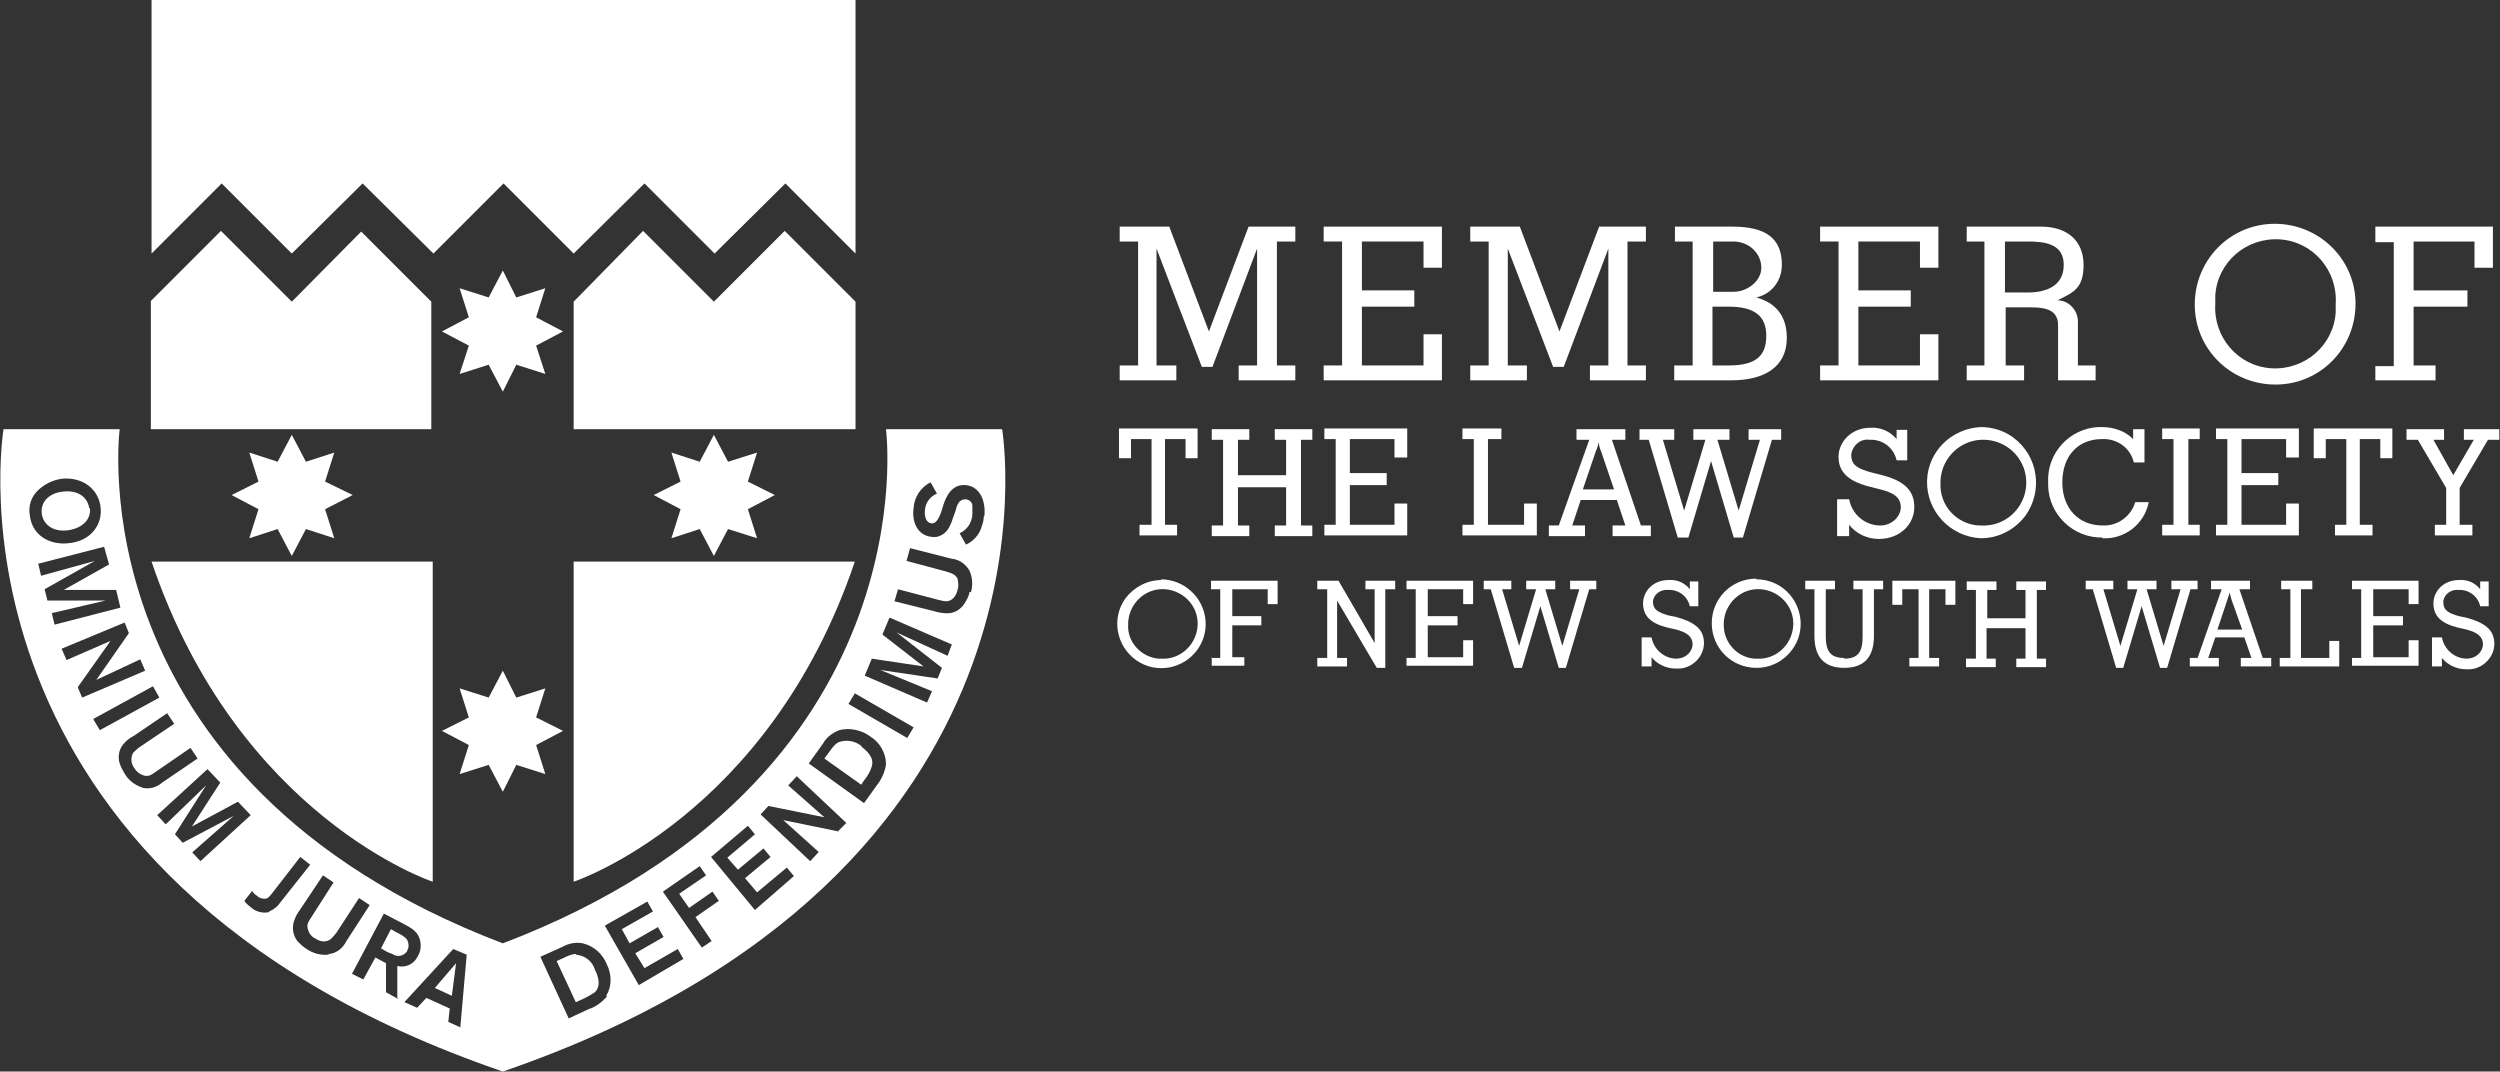
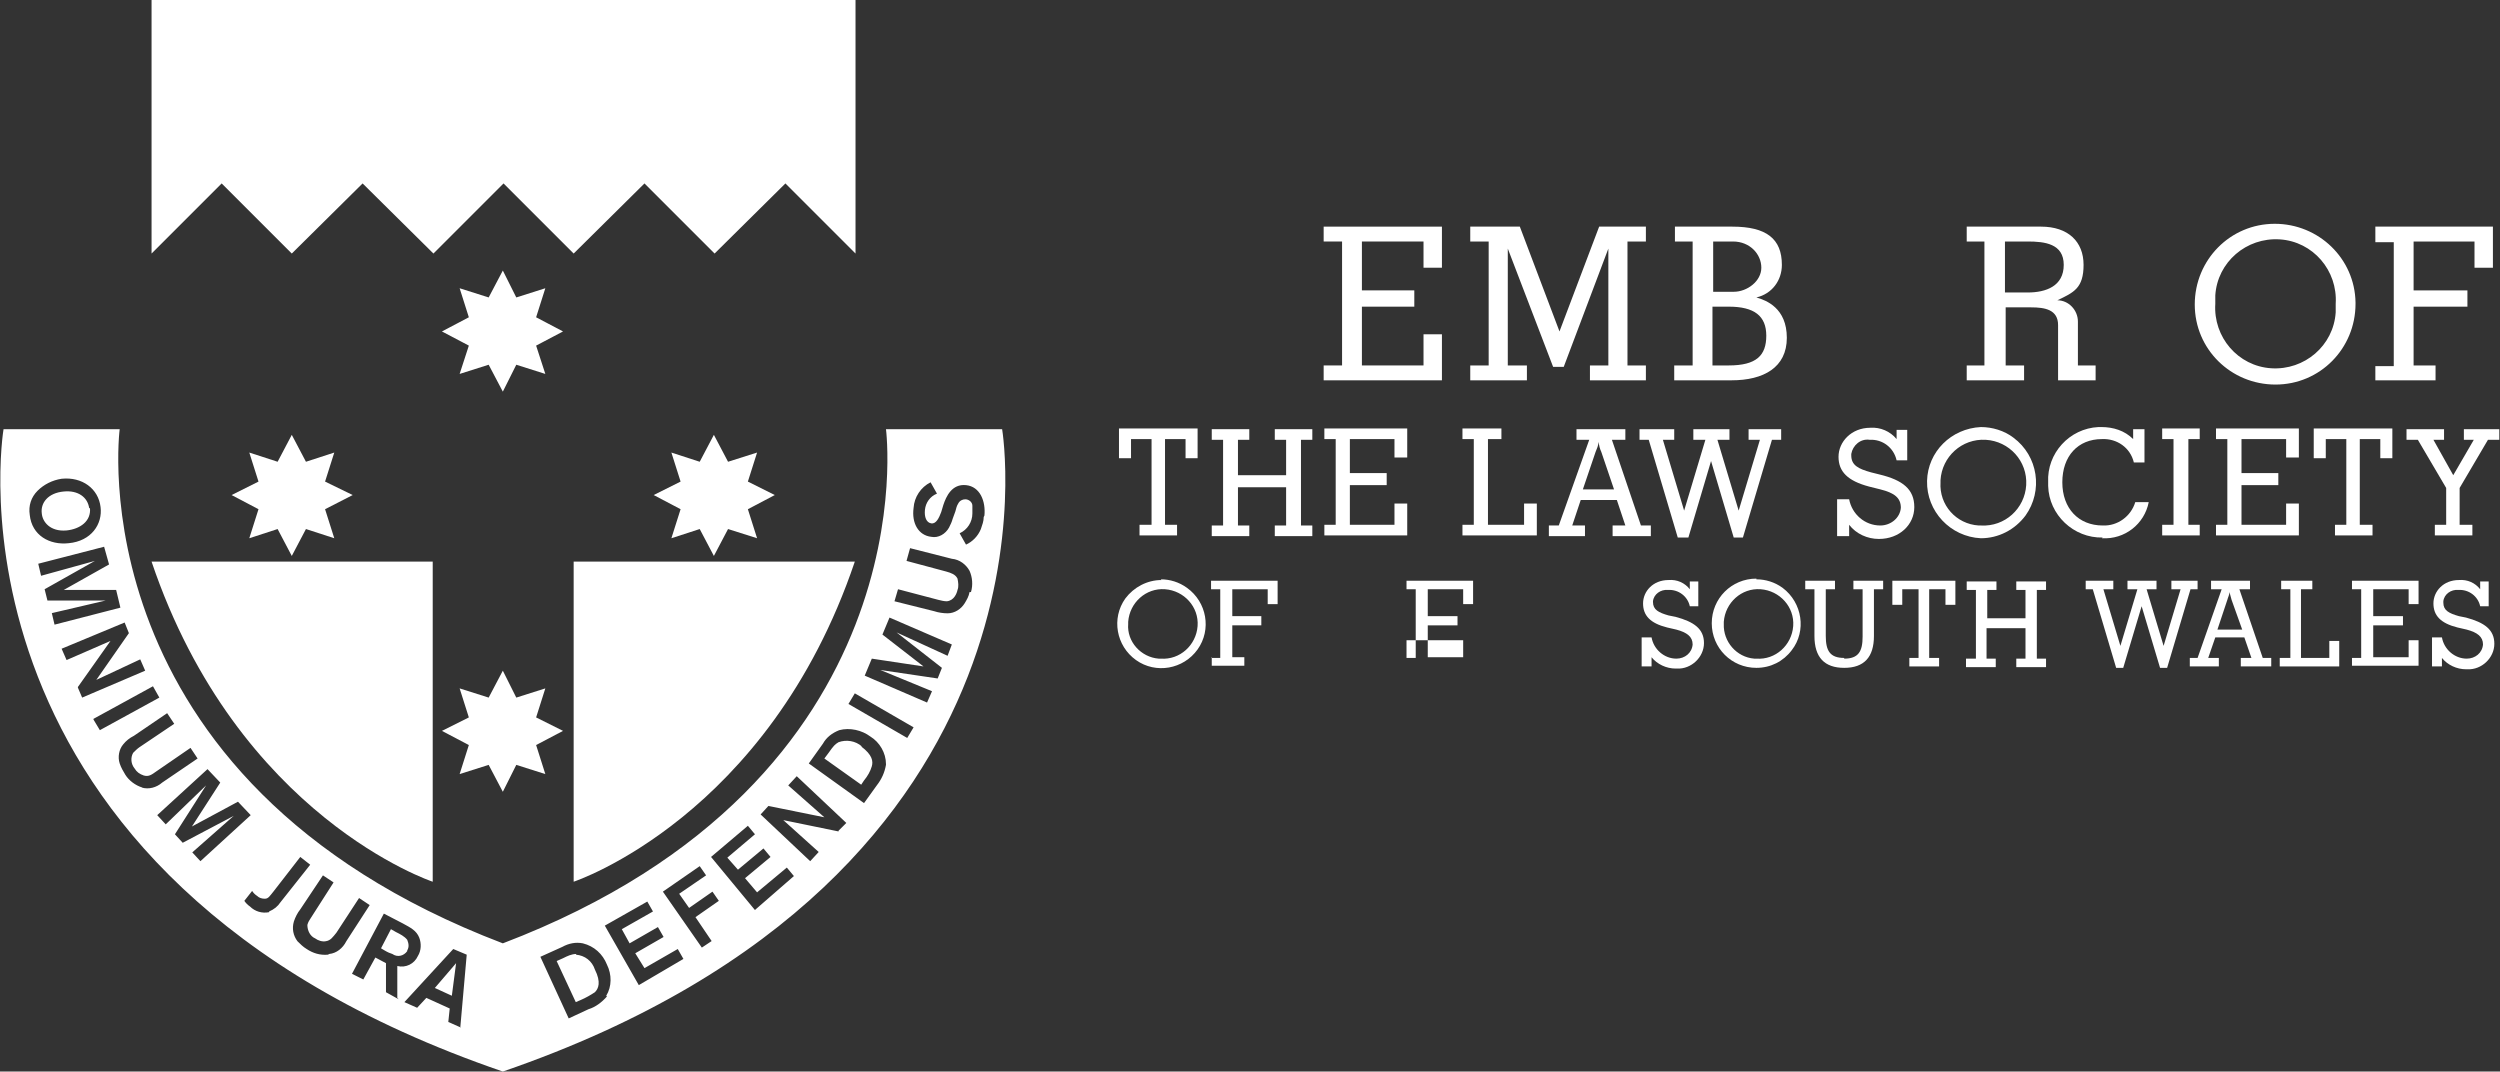
<svg xmlns="http://www.w3.org/2000/svg" id="Layer_1" version="1.1" viewBox="0 0 353 151.3">
  <rect x="0" y="0" width="353" height="151.3" fill="#333333" stroke="none" />
  <defs>
    <style>
      .st0 {
        fill: #fff;
      }
    </style>
  </defs>
  <g id="Layer_2">
    <g id="Layer_1-2">
      <path class="st0" d="M166.2,74.1v1.5h-5.3v-1.5h1.7v-12.1h-2.9v2.7h-1.7v-4.2h11.1v4.2h-1.7v-2.7h-2.9v12.1h1.7Z" />
      <path class="st0" d="M181.6,62.1h-1.6v-1.5h5.3v1.5h-1.6v12.1h1.6v1.5h-5.3v-1.5h1.6v-5.4h-6.8v5.4h1.6v1.5h-5.3v-1.5h1.6v-12.1h-1.6v-1.5h5.3v1.5h-1.6v5h6.8v-5Z" />
      <path class="st0" d="M187,74.1h1.6v-12.1h-1.6v-1.5h11.7v4.1h-1.8v-2.6h-6.3v4.8h5.2v1.7h-5.2v5.6h6.3v-3h1.8v4.5h-11.7v-1.5Z" />
      <path class="st0" d="M206.5,74.1h1.6v-12.1h-1.6v-1.5h5.5v1.5h-1.9v12.1h5.1v-3h1.8v4.5h-10.5v-1.5Z" />
      <path class="st0" d="M223.8,75.7h-5.1v-1.5h1.4l4.3-12.1h-1.8v-1.5h6.9v1.5h-1.9l4.1,12.1h1.4v1.5h-5.4v-1.5h1.8l-1.2-3.6h-5.1l-1.2,3.6h1.8v1.5ZM227.9,69.1l-1.8-5.3c-.2-.4-.3-.9-.4-1.4,0,.5-.2.9-.4,1.4l-1.8,5.3h4.3Z" />
      <path class="st0" d="M236.9,75.9l-4.1-13.8h-1.3v-1.5h4.9v1.5h-1.6l3,10,3-10h-1.7v-1.5h5.1v1.5h-1.7l3,10,3-10h-1.6v-1.5h4.6v1.5h-1.3l-4.1,13.8h-1.3l-3.2-10.8-3.2,10.8h-1.3Z" />
      <path class="st0" d="M261.1,75.7h-1.7v-5.2h1.7c.4,2.1,2.2,3.7,4.4,3.7,1.5,0,2.8-1.1,2.9-2.5,0,0,0,0,0,0,0-1.4-.9-2.1-2.9-2.6l-1.6-.4c-3-.8-4.3-2.1-4.3-4.2s1.8-4.1,4.5-4.1c1.4-.1,2.8.5,3.7,1.6v-1.3h1.5v4.3h-1.5c-.4-1.8-2-3-3.8-2.9-1.3-.2-2.4.8-2.6,2,0,0,0,.1,0,.2,0,1.4,1,1.9,2.8,2.4l1.2.3c3.3.8,4.9,2.1,4.9,4.6s-2.1,4.5-5,4.5c-1.6,0-3.2-.7-4.2-2v1.7Z" />
      <path class="st0" d="M279.7,60.3c1.6,0,3.3.5,4.6,1.5,3.5,2.6,4.2,7.5,1.7,11-1.5,2-3.8,3.2-6.3,3.2-4.3-.2-7.7-3.8-7.6-8.1.1-4.1,3.4-7.4,7.6-7.6ZM279.7,74.2c3.4.2,6.2-2.4,6.4-5.7.2-3.4-2.4-6.2-5.7-6.4-3.4-.2-6.2,2.4-6.4,5.7,0,.1,0,.2,0,.3-.2,3.2,2.2,5.9,5.4,6.1.1,0,.2,0,.3,0Z" />
      <path class="st0" d="M296.9,75.9c-4.1.1-7.6-3.2-7.7-7.3,0-.2,0-.4,0-.5-.2-4.1,3-7.6,7.1-7.8.1,0,.3,0,.4,0,1.7,0,3.3.5,4.5,1.7v-1.4h1.6v4.7h-1.5c-.5-2.1-2.4-3.4-4.5-3.3-3.4,0-5.6,2.4-5.6,6.1s2.3,6.1,5.7,6.1c2.1.1,4-1.3,4.6-3.3h1.9c-.6,3.1-3.4,5.3-6.6,5.1Z" />
      <path class="st0" d="M310.6,74.1v1.5h-5.3v-1.5h1.6v-12.1h-1.6v-1.5h5.3v1.5h-1.6v12.1h1.6Z" />
      <path class="st0" d="M312.9,74.1h1.6v-12.1h-1.6v-1.5h11.7v4.1h-1.8v-2.6h-6.3v4.8h5.2v1.7h-5.2v5.6h6.3v-3h1.8v4.5h-11.7v-1.5Z" />
      <path class="st0" d="M335,74.1v1.5h-5.3v-1.5h1.6v-12.1h-2.9v2.7h-1.7v-4.2h11.1v4.2h-1.7v-2.7h-2.9v12.1h1.7Z" />
      <path class="st0" d="M349.1,74.1v1.5h-5.3v-1.5h1.6v-5.2l-4-6.8h-1.6v-1.5h5.3v1.5h-1.5l2.8,5,2.9-5h-1.4v-1.5h5v1.5h-1.6l-4,6.8v5.2h1.7Z" />
      <path class="st0" d="M163.9,81.8c1.3,0,2.6.4,3.7,1.2,2.8,2,3.5,5.9,1.5,8.7-2,2.8-5.9,3.5-8.7,1.5s-3.5-5.9-1.5-8.7c1.2-1.6,3.1-2.6,5.1-2.6h0ZM163.9,93c2.7.2,5-1.9,5.2-4.6.2-2.7-1.9-5-4.6-5.2-2.7-.2-5,1.9-5.2,4.6,0,0,0,.2,0,.3-.2,2.5,1.8,4.7,4.3,4.9.1,0,.2,0,.3,0h0Z" />
      <path class="st0" d="M171,92.9h1.3v-9.7h-1.3v-1.2h9.4v3.3h-1.4v-2.1h-5v3.8h4.1v1.3h-4.1v4.5h1.7v1.2h-4.6v-1.2Z" />
-       <path class="st0" d="M190.2,92.9v1.2h-4.2v-1.2h1.4v-9.7h-1.4v-1.2h3l5.1,8.8v-7.6h-1.3v-1.2h4.2v1.2h-1.4v11.1h-1.2l-5.6-9.5v8.1h1.3Z" />
-       <path class="st0" d="M198.6,92.9h1.3v-9.7h-1.3v-1.2h9.4v3.3h-1.4v-2.1h-5v3.8h4.2v1.3h-4.2v4.5h5v-2.4h1.4v3.6h-9.4v-1.2Z" />
-       <path class="st0" d="M213.8,94.3l-3.3-11.1h-1v-1.2h3.9v1.2h-1.3l2.4,8,2.4-8h-1.4v-1.2h4.1v1.2h-1.4l2.4,8,2.4-8h-1.3v-1.2h3.7v1.2h-1l-3.3,11.1h-1l-2.6-8.7-2.6,8.7h-1.2Z" />
+       <path class="st0" d="M198.6,92.9h1.3v-9.7h-1.3v-1.2h9.4v3.3h-1.4v-2.1h-5v3.8h4.2v1.3h-4.2v4.5h5v-2.4h1.4h-9.4v-1.2Z" />
      <path class="st0" d="M233.2,94.1h-1.4v-4.1h1.4c.3,1.7,1.8,3,3.5,3,1.2,0,2.2-.8,2.3-2,0,0,0,0,0,0,0-1.1-.8-1.7-2.3-2.1l-1.3-.3c-2.4-.6-3.4-1.7-3.4-3.4s1.4-3.3,3.6-3.3c1.2-.1,2.3.4,3,1.3v-1.1h1.2v3.5h-1.2c-.3-1.4-1.6-2.4-3.1-2.3-1-.1-2,.6-2.1,1.6,0,0,0,0,0,.1,0,1.1.8,1.5,2.2,1.9l1,.2c2.6.7,4,1.7,4,3.7,0,2-1.8,3.7-3.8,3.6,0,0-.1,0-.2,0-1.3,0-2.6-.6-3.4-1.6v1.3Z" />
      <path class="st0" d="M248,81.8c1.3,0,2.6.4,3.7,1.2,2.8,2.1,3.4,6.1,1.3,8.8-1.2,1.6-3,2.5-5,2.5-3.5,0-6.3-2.8-6.3-6.3,0-3.5,2.8-6.3,6.3-6.3ZM248,93c2.7.2,5-1.9,5.2-4.6.2-2.7-1.9-5-4.6-5.2-2.7-.2-5,1.9-5.2,4.6,0,0,0,.2,0,.3-.1,2.5,1.8,4.7,4.3,4.9,0,0,.2,0,.3,0Z" />
      <path class="st0" d="M260.4,93c2,0,2.6-1,2.6-3.1v-6.7h-1.3v-1.2h4.2v1.2h-1.3v6.6c0,3-1.4,4.5-4.2,4.5s-4.2-1.5-4.2-4.5v-6.6h-1.3v-1.2h4.2v1.2h-1.3v6.6c0,2.1.6,3.1,2.6,3.1Z" />
      <path class="st0" d="M273.8,92.9v1.2h-4.2v-1.2h1.3v-9.7h-2.3v2.2h-1.4v-3.4h8.9v3.4h-1.4v-2.2h-2.3v9.7h1.3Z" />
      <path class="st0" d="M286,83.3h-1.3v-1.2h4.2v1.2h-1.3v9.7h1.3v1.2h-4.2v-1.2h1.3v-4.3h-5.5v4.3h1.3v1.2h-4.2v-1.2h1.4v-9.7h-1.3v-1.2h4.2v1.2h-1.3v4h5.4v-4Z" />
      <path class="st0" d="M298.8,94.3l-3.3-11.1h-1v-1.2h3.9v1.2h-1.4l2.4,8,2.4-8h-1.4v-1.2h4.1v1.2h-1.4l2.4,8,2.4-8h-1.3v-1.2h3.7v1.2h-1l-3.3,11.1h-1l-2.6-8.7-2.6,8.7h-1.1Z" />
      <path class="st0" d="M313.3,94.1h-4.1v-1.2h1.1l3.4-9.7h-1.5v-1.2h5.5v1.2h-1.5l3.3,9.7h1.2v1.2h-4.3v-1.2h1.5l-1-2.9h-4.1l-1,2.9h1.5v1.2ZM316.6,88.9l-1.5-4.2c-.1-.4-.2-.7-.3-1.1,0,.4-.2.7-.3,1.1l-1.4,4.2h3.5Z" />
      <path class="st0" d="M322.1,92.9h1.3v-9.7h-1.3v-1.2h4.4v1.2h-1.6v9.7h4v-2.4h1.4v3.6h-8.4v-1.2Z" />
      <path class="st0" d="M332.1,92.9h1.3v-9.7h-1.3v-1.2h9.4v3.3h-1.4v-2.1h-5v3.8h4.2v1.3h-4.2v4.5h5v-2.4h1.4v3.6h-9.4v-1.2Z" />
      <path class="st0" d="M344.8,94.1h-1.4v-4.1h1.4c.3,1.7,1.8,3,3.5,3,1.2,0,2.2-.8,2.3-2,0,0,0,0,0,0,0-1.1-.8-1.7-2.3-2.1l-1.3-.3c-2.4-.6-3.4-1.7-3.4-3.4s1.4-3.3,3.6-3.3c1.2-.1,2.3.4,3,1.3v-1.1h1.2v3.5h-1.2c-.3-1.4-1.6-2.4-3.1-2.3-1-.1-2,.6-2.1,1.6,0,0,0,.1,0,.2,0,1.1.8,1.5,2.2,1.9l1,.2c2.6.7,4,1.7,4,3.7,0,2-1.8,3.7-3.8,3.6,0,0-.1,0-.2,0-1.3,0-2.6-.6-3.4-1.6v1.3Z" />
      <polygon class="st0" points="31.3 25.9 41.2 35.8 51.2 25.9 61.2 35.8 71.1 25.9 81 35.8 91 25.9 100.9 35.8 110.9 25.9 120.8 35.8 120.8 0 21.4 0 21.4 35.8 31.3 25.9" />
      <polygon class="st0" points="71 94.7 72.9 98.5 77 97.2 75.7 101.3 79.5 103.2 75.7 105.2 77 109.3 72.9 108 71 111.8 69 108 64.9 109.3 66.2 105.2 62.4 103.2 66.2 101.3 64.9 97.2 69 98.5 71 94.7" />
      <polygon class="st0" points="71 38.2 72.9 42 77 40.7 75.7 44.8 79.5 46.8 75.7 48.8 77 52.8 72.9 51.5 71 55.3 69 51.5 64.9 52.8 66.2 48.8 62.4 46.8 66.2 44.8 64.9 40.7 69 42 71 38.2" />
-       <path class="st0" d="M90.9,32.6h0ZM110.8,32.6h0,0ZM51.1,32.6h0ZM31.2,32.6h0ZM110.8,32.6l-10,10-10-10-9.8,10h0v18h39.8v-18l-10-10ZM41.2,42.6l-10-10-9.9,9.9v18.1h39.6v-18l-9.9-9.9-9.9,10Z" />
      <path class="st0" d="M21.4,79.3h39.7v45.2s-27.5-9.1-39.7-45.2Z" />
      <path class="st0" d="M120.7,79.3h-39.7v45.2s27.5-9.1,39.7-45.2Z" />
      <path class="st0" d="M121.7,105.4c-.9-.8-2.2-1-3.3-.6-.5.3-.7.5-1.4,1.5l-.6.8,5.2,3.7.4-.6c.5-.6.9-1.3,1.1-2,.2-.7.1-1.6-1.5-2.8ZM81.4,134.7c-.7,0-1.3.3-1.9.6l-.9.4,2.7,5.8.7-.3c.7-.3,1.4-.7,2-1.1.5-.5.9-1.4,0-3.2-.4-1.2-1.4-2-2.7-2.1ZM63.8,140.6l.6-4.6-3,3.5,2.4,1.1ZM12.6,71.8c-.2-1.6-1.6-2.6-3.6-2.4-2.2.2-3.3,1.6-3.1,3.1.1,1.2,1.2,2.6,3.5,2.4,1.9-.2,3.5-1.3,3.3-3.2ZM57.5,134.2c.3-.5.2-1,0-1.5-.4-.5-1-.8-1.6-1.1l-.7-.4-1.4,2.7.5.3c.5.3.8.4,1.1.5.7.5,1.6.3,2.1-.4,0,0,0-.1,0-.2h0ZM141.5,60.6h-16.4s6.5,49.5-54.1,72.6C10.4,110.1,16.9,60.6,16.9,60.6H.5s-10.6,62.9,70.5,90.7h0c81.1-27.9,70.5-90.7,70.5-90.7h0ZM4.2,72.7c-.2-1.3.2-2.5,1.1-3.4.9-.9,2.1-1.5,3.4-1.7,2.9-.3,5.2,1.4,5.5,4,.3,2.4-1.3,4.8-4.5,5.1-2.7.3-5.2-1.1-5.5-4ZM7.2,86.6l7.7-1.8H6.7l-.4-1.6,7.1-4-7.6,2.1-.4-1.7,9.3-2.4.7,2.5-6.4,3.6h7.4l.6,2.5-9.3,2.4-.4-1.7ZM11,97l4.6-6.5-6.2,2.7-.7-1.6,8.9-3.7.6,1.5-4.6,6.6,6.2-2.9.7,1.6-8.9,3.8-.6-1.4ZM13.2,101.5l8.4-4.6.9,1.6-8.4,4.6-.9-1.5ZM20.1,111.2c-1-.3-1.9-1-2.4-1.8-.3-.5-.6-1-.8-1.6-.3-.9-.1-2,.5-2.7.4-.5.9-.9,1.5-1.2l4.7-3.2,1,1.5-4.9,3.3c-.3.2-.6.5-.9.8-.4.7-.3,1.6.2,2.2.3.5.7.8,1.3,1,.7.2,1.1-.1,1.8-.6l4.8-3.3,1,1.5-5,3.4c-.8.7-1.9,1-2.9.7h0ZM27.1,120.4l5.9-5.2-7.2,3.8-1.1-1.2,4.4-6.9-5.7,5.5-1.2-1.3,7.1-6.5,1.8,1.9-4,6.2,6.5-3.5,1.8,1.9-7.1,6.5-1.2-1.3ZM38,128.8c-1,.2-2-.1-2.7-.8-.3-.2-.6-.5-.8-.8l1.1-1.4c.2.3.4.5.7.7.3.3.7.4,1.1.4.5,0,.7-.4,1.2-1l3.8-4.9,1.4,1.1-4.2,5.3c-.4.6-.9,1-1.6,1.3h0ZM46.3,134.8c-1.1.1-2.1-.2-3-.8-.5-.3-.9-.7-1.3-1.1-.6-.8-.8-1.8-.5-2.8.2-.6.5-1.2.9-1.7l3.2-4.8,1.5,1-3.2,5c-.2.3-.4.6-.5,1,0,.8.4,1.6,1.1,1.9.4.3,1,.5,1.5.4.7-.1,1-.6,1.5-1.2l3.2-4.9,1.5,1-3.3,5.1c-.5,1-1.4,1.7-2.4,1.8h0ZM56.3,141.1l-1.8-1v-4.1l-1.5-.8-1.7,3.1-1.6-.8,4.5-8.5,2.7,1.4c1.1.6,1.9,1,2.3,2,.3.8.3,1.8-.2,2.6-.5,1.1-1.7,1.7-2.9,1.4v4.5ZM65.1,145.1l-1.8-.8.2-1.9-3.3-1.5-1.3,1.4-1.8-.8,6.9-7.5,1.9.8-.9,10.2ZM85.7,140.7c-.7.8-1.6,1.5-2.6,1.8l-2.8,1.3-4-8.7,3.1-1.4c.9-.5,1.9-.7,2.9-.5,1.6.4,2.8,1.5,3.4,3,.7,1.4.7,3.1-.1,4.4h0ZM90.2,139.1l-4.8-8.4,6-3.4.8,1.4-4.4,2.5,1.1,2,4-2.3.8,1.4-4,2.3,1.3,2.1,4.7-2.7.8,1.4-6.3,3.7ZM100.6,132.8l-1.5,1-5.5-7.9,5.2-3.6.9,1.3-3.8,2.6,1.4,2,3.3-2.3.9,1.3-3.3,2.3,2.3,3.4ZM106.6,128.5l-6.2-7.5,5.2-4.4,1,1.2-3.9,3.3,1.5,1.7,3.6-3,1,1.2-3.6,3,1.7,2,4.2-3.5,1,1.2-5.4,4.7ZM118.4,117.4l-7.8-1.6,5,4.5-1.2,1.3-7-6.6,1.1-1.2,7.9,1.6-5.1-4.5,1.2-1.3,7,6.6-1.1,1.1ZM125.1,108c-.2,1.1-.6,2-1.3,2.9l-1.8,2.5-7.8-5.6,2-2.8c.5-.9,1.3-1.5,2.3-1.9,1.5-.4,3.2,0,4.4.9,1.3.8,2.2,2.3,2.2,3.9h0ZM128.1,104.2l-8.3-4.8.9-1.5,8.3,4.8-.9,1.5ZM133.8,92.6l-7.2-3.3,6.4,5-.6,1.5-8.1-1.2,7.3,3-.7,1.6-8.8-3.8,1-2.4,7.3,1.1-5.8-4.5,1-2.4,8.8,3.8-.6,1.6ZM136.9,83.6c-.1.6-.4,1.1-.7,1.6-.5.8-1.4,1.4-2.4,1.4-.6,0-1.3-.1-1.9-.3l-5.6-1.4.5-1.7,5.7,1.5c.4.1.8.2,1.2.2,1-.1,1.4-1.1,1.5-1.6.2-.5.1-1.1,0-1.6-.3-.6-.9-.8-1.6-1l-5.6-1.5.5-1.8,5.9,1.5c1.1.1,2,.8,2.5,1.7.4.9.5,2,.2,3h0ZM138.9,73c0,.6-.2,1.1-.4,1.7-.4,1-1.2,1.8-2.1,2.2l-.9-1.6c1.1-.5,1.8-1.6,1.8-2.8,0-.3,0-.7,0-1.1,0-.5-.5-.9-1-.9-.4,0-.8.2-1,.6-.2.3-.3.7-.4,1.1l-.4,1.1c-.1.4-.3.8-.5,1.2-.5.9-1.5,1.5-2.5,1.3-1.8-.2-2.8-1.9-2.5-4.1.1-1.5,1-2.9,2.4-3.6l.9,1.6c-1,.4-1.6,1.3-1.7,2.3-.1,1,.2,1.8.9,1.9s1.1-.8,1.4-1.6l.3-1c.4-1.2,1.2-3,3.2-2.8s2.8,2.3,2.6,4.3h0Z" />
      <polygon class="st0" points="100.8 61.4 102.8 65.2 106.9 63.9 105.6 68 109.4 69.9 105.6 71.9 106.9 76 102.8 74.7 100.8 78.5 98.8 74.7 94.8 76 96.1 71.9 92.3 69.9 96.1 68 94.8 63.9 98.8 65.2 100.8 61.4" />
      <polygon class="st0" points="41.2 61.4 43.2 65.2 47.2 63.9 45.9 68 49.8 69.9 45.9 71.9 47.2 76 43.2 74.7 41.2 78.5 39.2 74.7 35.2 76 36.5 71.9 32.7 69.9 36.5 68 35.2 63.9 39.2 65.2 41.2 61.4" />
-       <path class="st0" d="M163.4,51.6h2.7v2.1h-8v-2.1h2.6v-17.5h-2.6v-2.1h7l5.6,14.8h0l5.6-14.8h6.6v2.1h-2.6v17.5h2.6v2.1h-8v-2.1h2.6v-16.5h0l-6.3,16.7h-1.5l-6.4-16.7h0v16.5Z" />
      <path class="st0" d="M186.9,53.7v-2.1h2.6v-17.5h-2.6v-2.1h16.7v5.8h-2.6v-3.7h-8.7v6.9h7.4v2.3h-7.4v8.3h8.7v-4.4h2.6v6.5h-16.7Z" />
      <path class="st0" d="M212.9,51.6h2.7v2.1h-8v-2.1h2.6v-17.5h-2.6v-2.1h7l5.6,14.8h0l5.6-14.8h6.6v2.1h-2.6v17.5h2.6v2.1h-7.9v-2.1h2.6v-16.5h0l-6.3,16.7h-1.5l-6.4-16.7h0v16.5Z" />
      <path class="st0" d="M236.4,51.6h2.6v-17.5h-2.5v-2.1h8.1c4.8,0,7,1.7,7,5.4,0,2.2-1.4,4.1-3.6,4.6h0c1.4.4,4.3,1.5,4.3,5.7s-3.3,6-7.8,6h-8.1v-2.1ZM241.8,41.2h3c1.9,0,3.9-1.5,3.9-3.4s-1.6-3.7-4-3.7h-2.8v7.1ZM241.8,51.6h2.3c3.9,0,5.3-1.4,5.3-4.2s-1.7-4.1-5.3-4.1h-2.3v8.4Z" />
-       <path class="st0" d="M257,53.7v-2.1h2.6v-17.5h-2.6v-2.1h16.7v5.8h-2.6v-3.7h-8.7v6.9h7.4v2.3h-7.4v8.3h8.7v-4.4h2.6v6.5h-16.7Z" />
      <path class="st0" d="M277.7,53.7v-2.1h2.5v-17.5h-2.5v-2.1h10.5c3.8,0,6,2.1,6,5.4s-1.4,3.9-3.7,5h0c1.6,0,2.9,1.4,2.9,3,0,0,0,.1,0,.2v6h2.5v2.1h-5.3v-7.8c0-2.2-1.9-2.5-3.8-2.5h-3.6v8.2h2.6v2.1h-8ZM283.1,41.3h3.2c2.6,0,5.1-.9,5.1-3.9s-2.7-3.3-5.1-3.3h-3.2v7.2Z" />
      <path class="st0" d="M332.6,42.9c0,6.3-5,11.4-11.3,11.4-6.3,0-11.4-5-11.4-11.3,0-6.3,5-11.4,11.3-11.4,0,0,0,0,0,0,6.2,0,11.3,4.9,11.4,11.1,0,0,0,.1,0,.2ZM312.8,42.9c-.3,4.7,3.2,8.8,7.9,9.1,4.7.3,8.8-3.2,9.1-7.9,0-.4,0-.8,0-1.2.3-4.7-3.2-8.8-7.9-9.1-4.7-.3-8.8,3.2-9.1,7.9,0,.4,0,.8,0,1.2Z" />
      <path class="st0" d="M335.4,34.1v-2.1h16.6v5.8h-2.6v-3.7h-8.6v6.9h7.6v2.3h-7.6v8.3h3.1v2.1h-8.5v-2h2.6v-17.5h-2.6Z" />
    </g>
  </g>
</svg>